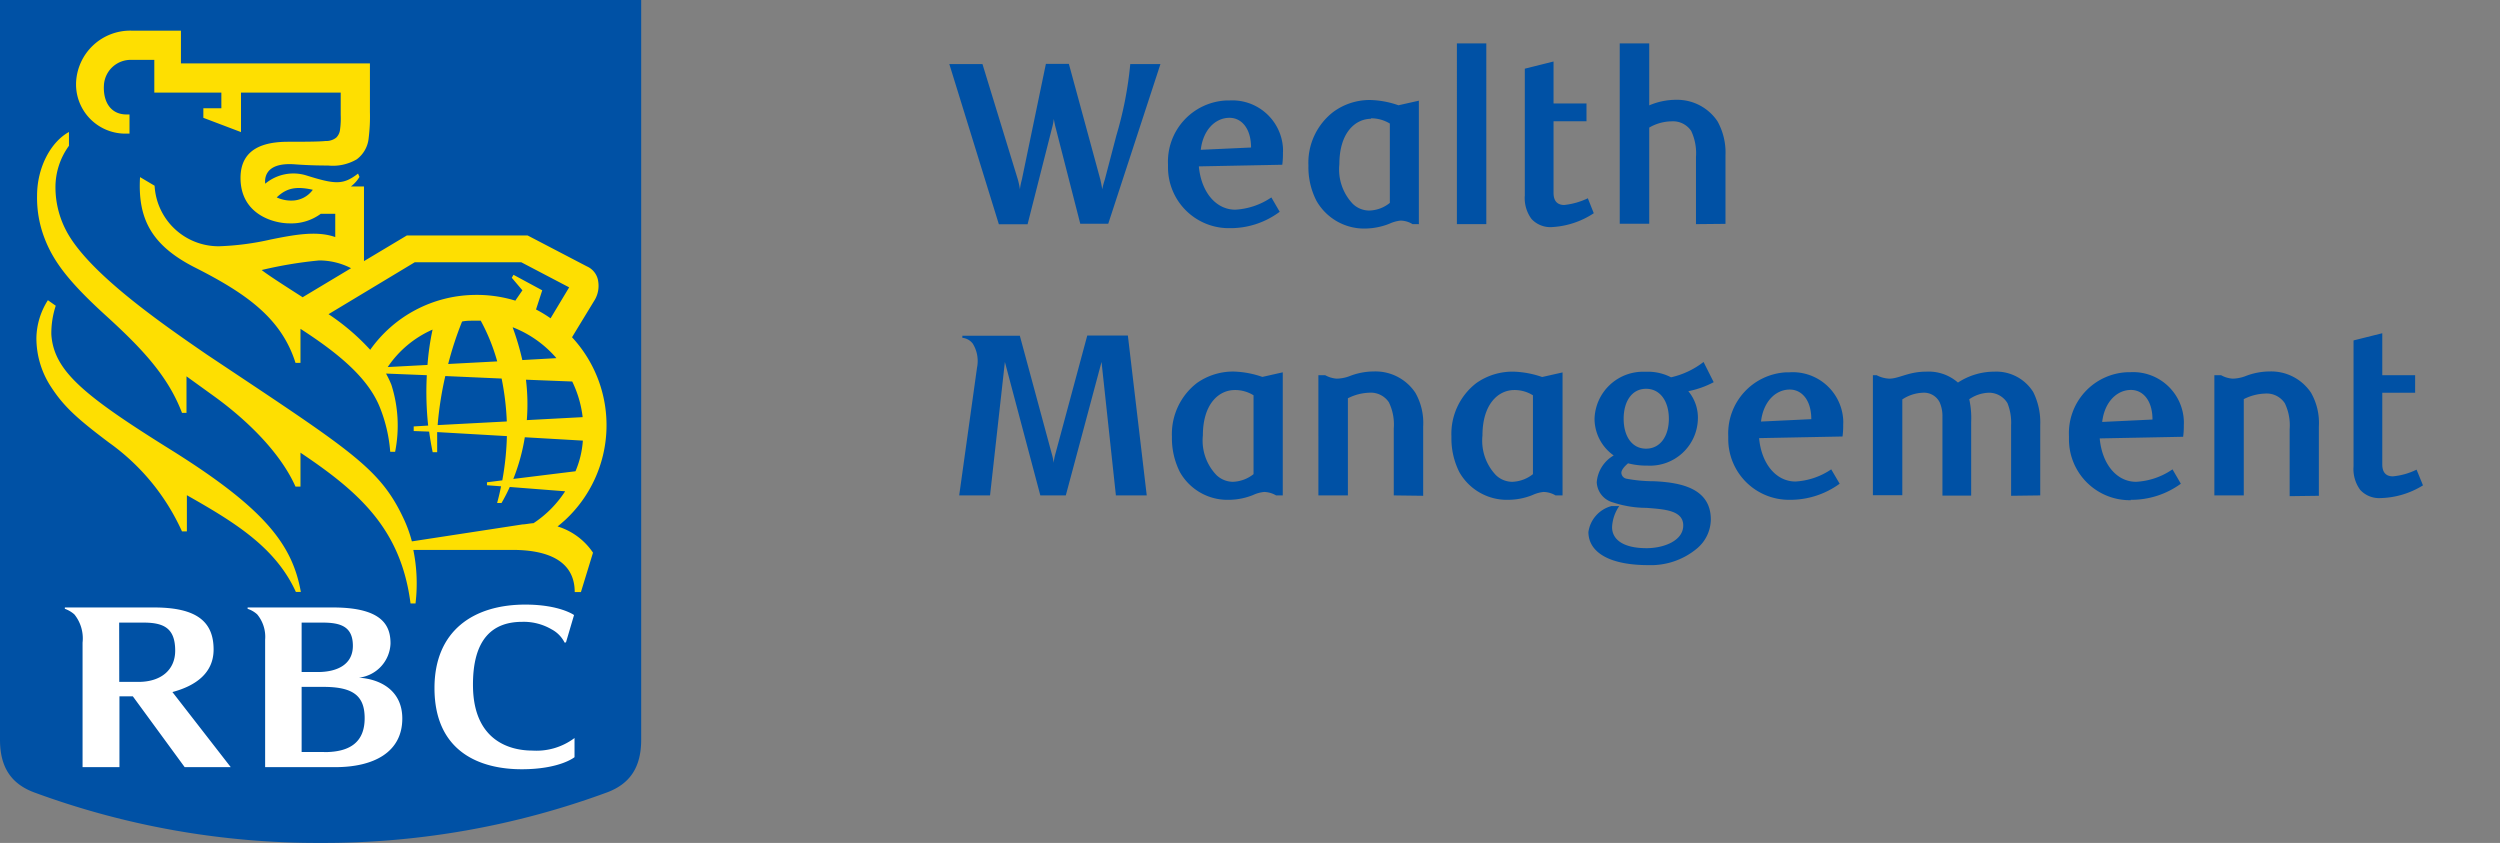
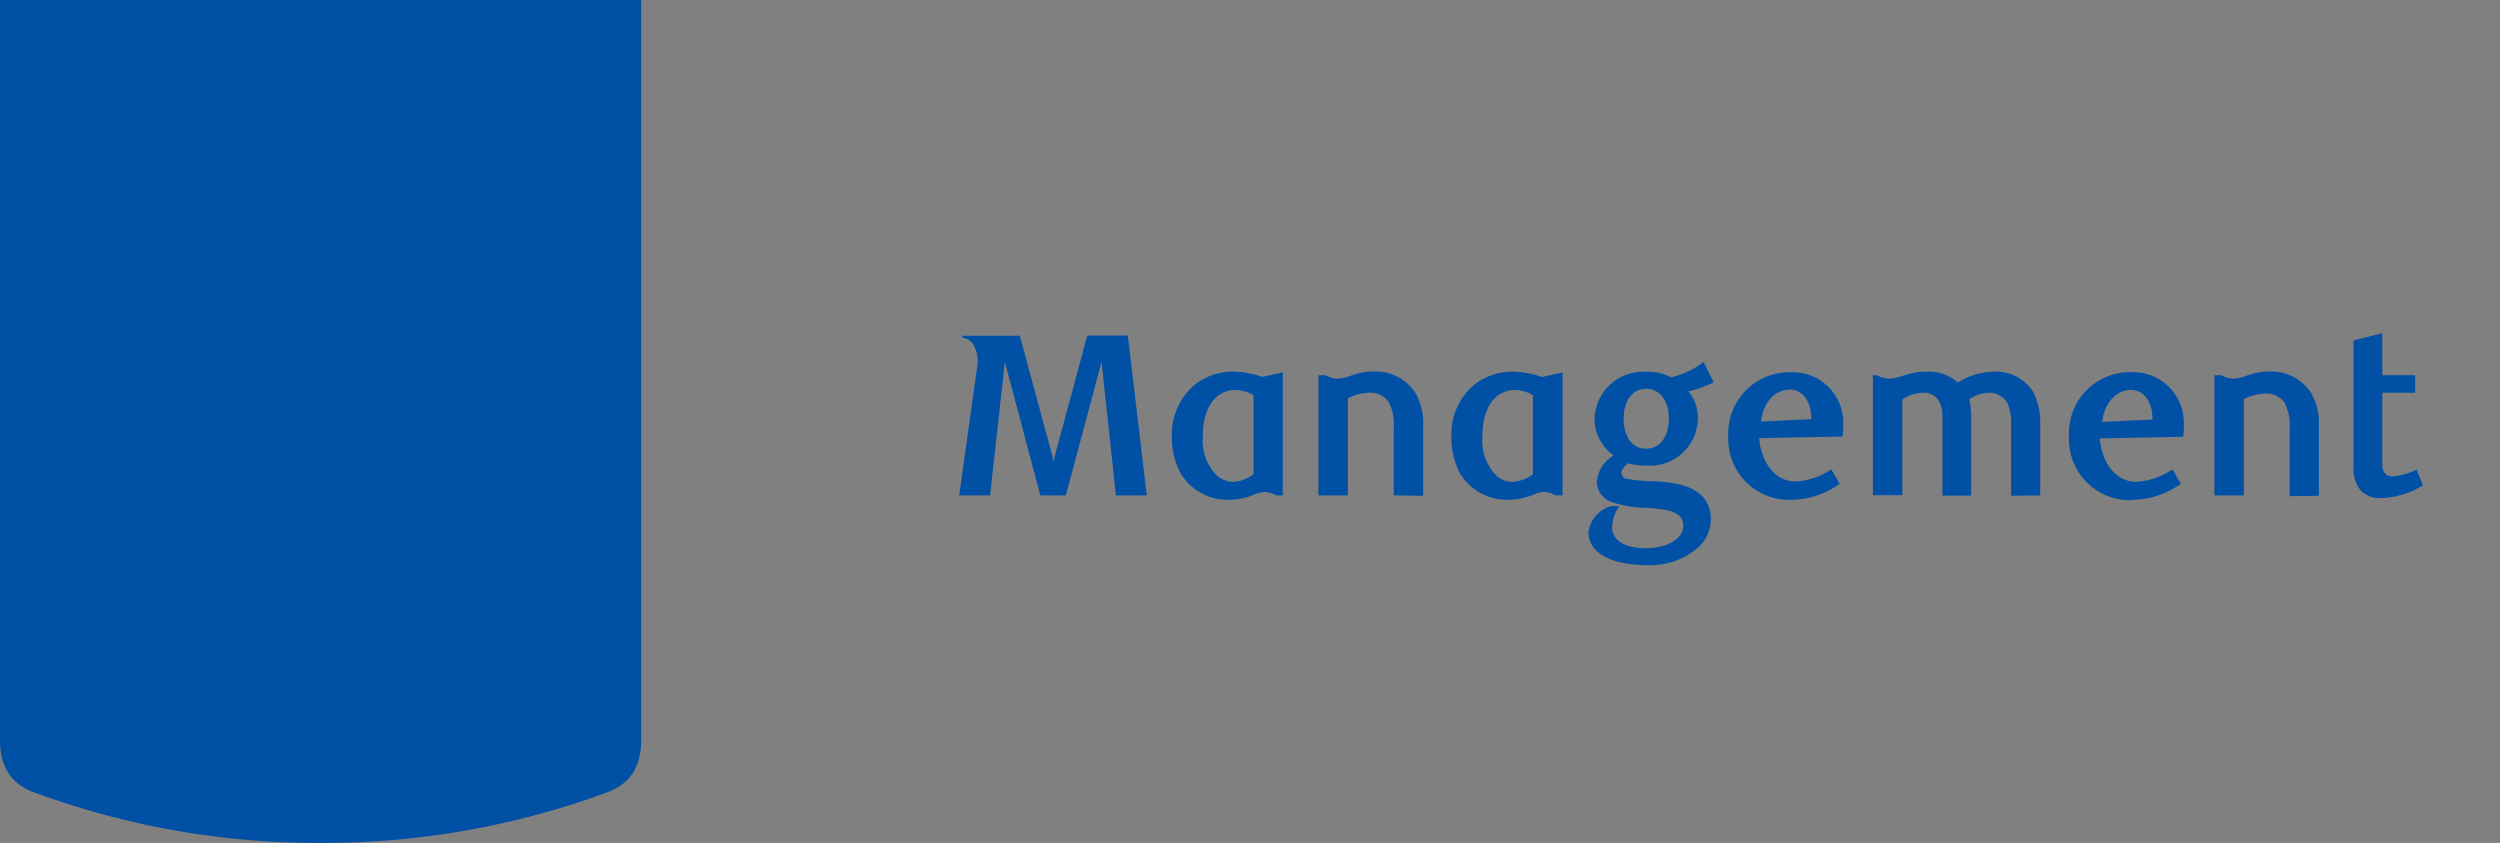
<svg xmlns="http://www.w3.org/2000/svg" class="rbc-top-nav-logo-img d-block" viewBox="0 0 261 88">
  <rect x="0" y="0" width="261" height="88" fill="#808080" stroke="none" />
  <title>RBC Wealth Management</title>
  <path d="M66.94,77.22c0,2.91-1.19,4.6-3.52,5.49A85.5,85.5,0,0,1,33.47,88,85.5,85.5,0,0,1,3.52,82.71C1.19,81.82,0,80.13,0,77.22V0H66.94Z" style="fill: rgb(0, 81, 165);" />
-   <path d="M18,47.06C8.69,41.27,5.62,38.71,5.36,34.92a9.26,9.26,0,0,1,.46-3L5,31.34a7.58,7.58,0,0,0-1.2,3.92,9.27,9.27,0,0,0,1.56,5.18c1.31,2,2.68,3.26,6.05,5.79A23,23,0,0,1,19,55.48h.51V51.7c4.92,2.79,9.25,5.41,11.38,10.1h.52C30.53,56.94,27.78,53.19,18,47.06ZM60.65,61.81H60c0-3.46-3.17-4.4-6.49-4.4H43.15A17.49,17.49,0,0,1,43.38,63h-.52c-1-7.77-5.35-11.62-11.49-15.74V50.8h-.52c-1.63-3.65-5.22-7.08-8.61-9.51h0l-2.77-2V43.1H19c-1.44-3.78-4.06-6.6-7.78-10-4-3.62-5.65-5.79-6.59-8.28a11.74,11.74,0,0,1-.76-4.39c0-3,1.47-5.64,3.33-6.65v1.44a7.35,7.35,0,0,0-1.41,4.36A9.71,9.71,0,0,0,6.87,24c2.22,4.37,9.85,9.67,14.7,13C36.65,47.06,39.66,48.82,42.16,54.19A13.78,13.78,0,0,1,43,56.52l11.54-1.77c.27,0,.86-.12,1.16-.13A11.38,11.38,0,0,0,59,51.29l-5.78-.45a17.55,17.55,0,0,1-.86,1.67H51.9c.16-.59.3-1.17.41-1.74l-1.47-.11v-.31l1.6-.2a29.79,29.79,0,0,0,.48-4.62l-7.28-.42v2.1h-.47c-.15-.72-.27-1.44-.37-2.15L43.19,45v-.48l1.51-.09a33,33,0,0,1-.14-5.26L40.3,39a10.45,10.45,0,0,1,.56,1.17,14,14,0,0,1,.39,7h-.51a15.61,15.61,0,0,0-1.13-4.76c-1.17-2.78-3.82-5.23-8.24-8.08v3.55h-.52c-1.47-4.66-5.14-7.25-10.59-10-4.49-2.31-5.89-5.09-5.64-9.39l1.52.9a6.69,6.69,0,0,0,6.72,6.32A28.3,28.3,0,0,0,28.28,25c2.49-.5,4.79-.93,6.72-.25V22.32H33.49a5.18,5.18,0,0,1-3.25,1c-1.78,0-5.13-1-5.13-4.74,0-3.26,2.75-3.78,5-3.78,1.2,0,3.2,0,3.87-.08a1.68,1.68,0,0,0,1.12-.35,1.36,1.36,0,0,0,.4-.84A8.56,8.56,0,0,0,35.57,12V9.67H25.16v4.12L21.23,12.3v-1h1.88V9.67h-7V6.25H13.7a2.8,2.8,0,0,0-2.85,2.64c-.1,1.66.65,3.06,2.36,3.06h.31v2h-.31a5.15,5.15,0,0,1-5.27-5V8.7a5.66,5.66,0,0,1,5.81-5.5h5.14V6.62H38.62v5.06a18.17,18.17,0,0,1-.13,2.72,3.13,3.13,0,0,1-1.24,2.23,4.93,4.93,0,0,1-3,.65c-.48,0-1.88,0-3.56-.13-2.25-.14-2.88.73-3,1.53a2.09,2.09,0,0,0,0,.5A4.58,4.58,0,0,1,32,18.32c3,.94,3.83,1,5.38-.2l.15.35a3.59,3.59,0,0,1-.9,1H38v7.79l4.48-2.68h12.6l6.19,3.23a2,2,0,0,1,1.19,1.62,2.91,2.91,0,0,1-.35,1.85c-.18.3-1.63,2.67-2.39,3.93A13.5,13.5,0,0,1,59,54.29c-.26.23-.52.46-.79.67a6.88,6.88,0,0,1,3.7,2.74Zm-28-42c-1.77-.39-2.75-.17-3.76.8a3.59,3.59,0,0,0,1.8.32,2.72,2.72,0,0,0,1.94-1.08ZM31.65,31l5-3a7.28,7.28,0,0,0-3.33-.81,43.42,43.42,0,0,0-6,1c.55.46,2.77,1.88,4.29,2.85Zm22.2.31.69-1L53.43,29l.18-.31,3,1.62-.65,2a13.07,13.07,0,0,1,1.52.92L59.42,30l-5-2.62H43.3l-9,5.42a23.45,23.45,0,0,1,4.35,3.72A13.56,13.56,0,0,1,49.5,30.79a13.69,13.69,0,0,1,4.31.6ZM52.91,44a28.11,28.11,0,0,0-.54-4.48l-5.88-.26a35.62,35.62,0,0,0-.8,5.12Zm2-4.36A21.25,21.25,0,0,1,55,43.86l5.83-.31a11.55,11.55,0,0,0-1.09-3.72Zm-3-1.91a20.35,20.35,0,0,0-1.72-4.25h-.73c-.41,0-.82,0-1.22.09A35.83,35.83,0,0,0,46.79,38Zm1.62-3.53a26.86,26.86,0,0,1,1,3.39l3.56-.2a11.55,11.55,0,0,0-4.55-3.22Zm6.55,15a9.86,9.86,0,0,0,.77-3.2l-6.06-.35A20.48,20.48,0,0,1,53.59,50ZM45.16,34.41a10.93,10.93,0,0,0-4.68,3.91l4.15-.22A27.1,27.1,0,0,1,45.16,34.41Z" style="fill: rgb(254, 223, 1);" />
-   <path d="M37.47,70.75a3.73,3.73,0,0,0,3.3-3.57c0-1.79-.76-3.76-6-3.76H25.85v.14a2.79,2.79,0,0,1,1,.58,3.67,3.67,0,0,1,.83,2.64V80.09H35c4,0,7-1.54,7-5.08C42,72.13,39.77,70.9,37.47,70.75ZM33.68,65c1.88,0,3.16.41,3.16,2.42s-1.71,2.74-3.67,2.74H31.49V65Zm.19,13.51H31.49v-6.8h2.27c3.11,0,4.31.93,4.31,3.27,0,2.52-1.56,3.54-4.2,3.54ZM19.28,80.09h4.81L18,72.25c2.46-.66,4.3-2,4.3-4.44,0-2.87-1.71-4.39-6.21-4.39H6.77v.14a3,3,0,0,1,1,.59,4,4,0,0,1,.85,2.94v13h3.85V72.7h1.4ZM12.44,65H15c2.16,0,3.29.63,3.29,2.93,0,2-1.47,3.26-3.84,3.26h-2Zm45.14.7a3.17,3.17,0,0,1,1.35,1.36c0,.06.16,0,.16,0l.84-2.85s-1.5-1.09-5.09-1.09c-5.42,0-9.48,2.74-9.48,8.71,0,6.73,4.84,8.48,9.1,8.48,4,0,5.52-1.26,5.52-1.26v-2a6.61,6.61,0,0,1-4.4,1.31c-2.48,0-6.12-1.13-6.2-6.67-.07-5.1,2.15-6.77,5.14-6.77A5.77,5.77,0,0,1,57.58,65.7Z" style="fill: rgb(255, 255, 255);" />
  <g class="rbc-logo-words">
-     <path class="rbc-logo-wealth" d="M115.7,23.36h-2.92l-2.55-9.95a8.45,8.45,0,0,1-.21-1,6.81,6.81,0,0,1-.2,1l-2.54,10h-3L99.11,6.69h3.46l3.7,12.07a8.45,8.45,0,0,1,.21,1,6.53,6.53,0,0,1,.2-1l2.51-12.09h2.4l3.29,12.09c.07.32.17.8.19,1a8.68,8.68,0,0,1,.27-1l1.21-4.62A38.64,38.64,0,0,0,118,6.69h3.15Zm12.66.46a6.35,6.35,0,0,1-6.42-6.28h0v-.38A6.39,6.39,0,0,1,128,10.49h.31a5.3,5.3,0,0,1,5.63,4.92,5,5,0,0,1,0,.55,8.65,8.65,0,0,1-.07,1.24l-8.71.17c.24,2.66,1.77,4.52,3.8,4.52a7.4,7.4,0,0,0,3.77-1.28l.87,1.5A8.59,8.59,0,0,1,128.36,23.82Zm2.25-8.42c0-2-1-3.1-2.25-3.1-1.48,0-2.76,1.26-3,3.34Zm17.56,8h-.7a2.46,2.46,0,0,0-1.24-.37,3.65,3.65,0,0,0-1.16.32,7.1,7.1,0,0,1-2.49.51,5.73,5.73,0,0,1-5.15-2.91,7.68,7.68,0,0,1-.83-3.67,6.69,6.69,0,0,1,2.59-5.59A6.42,6.42,0,0,1,143,10.44a9.59,9.59,0,0,1,3,.55l2.13-.48V23.36Zm-5-11c-1.72,0-3.34,1.5-3.34,4.74a5.22,5.22,0,0,0,1.4,4.14,2.46,2.46,0,0,0,1.72.7,3.52,3.52,0,0,0,2.15-.8V12.9a3.77,3.77,0,0,0-2-.55Zm12,11h-3.07V4.53h3.07Zm11.22-1.14a8.76,8.76,0,0,1-4.4,1.45,2.68,2.68,0,0,1-2.1-.85,3.67,3.67,0,0,1-.7-2.46V7.17l3-.75V10.8h3.44v1.86h-3.44v7.48c0,.94.49,1.26,1.12,1.26a7.54,7.54,0,0,0,2.46-.7Zm10.67,1.14v-7a5.46,5.46,0,0,0-.5-2.73,2.28,2.28,0,0,0-2.06-1,4.71,4.71,0,0,0-2.32.65V23.36h-3.08V4.53h3.08V11a7.09,7.09,0,0,1,2.8-.58,5.07,5.07,0,0,1,4.33,2.25,6.71,6.71,0,0,1,.83,3.56v7.14Z" style="fill: rgb(0, 81, 165);" />
    <path class="rbc-logo-management" d="M119.72,51.72H116.5L115,37.79l-3.73,13.93h-2.66l-3.7-13.93-1.55,13.93h-3.22L102,38.39a3.46,3.46,0,0,0-.44-2.51,1.54,1.54,0,0,0-1.09-.61v-.22h6l3.32,12.27a5.74,5.74,0,0,1,.21,1,6.17,6.17,0,0,1,.2-1l3.31-12.29h4.24Zm14.2,0h-.7a2.59,2.59,0,0,0-1.24-.36,3.58,3.58,0,0,0-1.16.32,6.87,6.87,0,0,1-2.49.5,5.7,5.7,0,0,1-5.15-2.9,7.82,7.82,0,0,1-.83-3.68,6.73,6.73,0,0,1,2.59-5.6,6.54,6.54,0,0,1,3.85-1.21,9.89,9.89,0,0,1,3,.56l2.13-.48V51.72Zm-5-11c-1.72,0-3.34,1.5-3.34,4.74A5.2,5.2,0,0,0,127,49.6a2.51,2.51,0,0,0,1.72.7,3.67,3.67,0,0,0,2.15-.8V41.27a3.63,3.63,0,0,0-2-.55Zm16.59,11v-7A5.32,5.32,0,0,0,145,42a2.27,2.27,0,0,0-2.08-1,5.25,5.25,0,0,0-2.2.58V51.72h-3.08V39.17h.71a2.84,2.84,0,0,0,1.21.36,4,4,0,0,0,1.28-.24,7,7,0,0,1,2.59-.51A5,5,0,0,1,147.76,41a6.35,6.35,0,0,1,.82,3.51v7.25Zm17.59,0h-.7a2.59,2.59,0,0,0-1.24-.36,3.58,3.58,0,0,0-1.16.32,6.87,6.87,0,0,1-2.49.5,5.71,5.71,0,0,1-5.16-2.9,7.81,7.81,0,0,1-.82-3.68,6.69,6.69,0,0,1,2.59-5.6A6.55,6.55,0,0,1,158,38.8a10,10,0,0,1,3,.56l2.13-.48V51.72Zm-5-11c-1.71,0-3.33,1.5-3.33,4.74a5.22,5.22,0,0,0,1.4,4.14,2.46,2.46,0,0,0,1.72.7,3.67,3.67,0,0,0,2.15-.8V41.27a3.63,3.63,0,0,0-2-.55Zm18.16.12a4.31,4.31,0,0,1,1,2.9A5,5,0,0,1,172,48.61h-.24a7.79,7.79,0,0,1-1.79-.24c-.46.39-.7.73-.7,1a.66.66,0,0,0,.55.61,15.33,15.33,0,0,0,2.79.26c3,.12,6,.8,6,4a4,4,0,0,1-1.42,3A7.51,7.51,0,0,1,172.12,59c-4.43,0-6.29-1.53-6.29-3.46a3.28,3.28,0,0,1,2.42-2.71h.8a4.24,4.24,0,0,0-.75,2.2c0,1.33,1.21,2.2,3.6,2.2,1.79,0,3.83-.77,3.83-2.37s-2-1.69-3.83-1.84a11.12,11.12,0,0,1-3.48-.56,2.29,2.29,0,0,1-1.72-2.13,3.56,3.56,0,0,1,1.77-2.78,4.7,4.7,0,0,1-2-3.84,5.07,5.07,0,0,1,5.21-4.9h.19a5.29,5.29,0,0,1,2.59.58,8.61,8.61,0,0,0,3.39-1.6l1.06,2.11A9.63,9.63,0,0,1,176.26,40.84Zm-4.41-.25c-1.5,0-2.34,1.34-2.34,3.13s.84,3.12,2.34,3.12,2.38-1.33,2.38-3.12S173.35,40.59,171.85,40.59Zm15,11.59a6.34,6.34,0,0,1-6.42-6.26h0v-.38a6.39,6.39,0,0,1,6.06-6.67h.31a5.28,5.28,0,0,1,5.63,4.91h0a5.23,5.23,0,0,1,0,.56,8.45,8.45,0,0,1-.07,1.23l-8.71.17c.24,2.67,1.77,4.53,3.8,4.53A7.38,7.38,0,0,0,191.18,49l.88,1.5A8.74,8.74,0,0,1,186.81,52.18Zm2.25-8.42c0-2-1-3.09-2.25-3.09-1.48,0-2.76,1.26-3,3.34Zm20.86,8V44.39a5.49,5.49,0,0,0-.38-2.3A2.25,2.25,0,0,0,207.65,41a3.81,3.81,0,0,0-2.06.68,9.21,9.21,0,0,1,.2,2.4v7.66h-3v-8.2A3.55,3.55,0,0,0,202.5,42a1.83,1.83,0,0,0-1.74-1,4.16,4.16,0,0,0-2.16.7v10h-3.07V39.17h.39a3.07,3.07,0,0,0,1.33.36c1,0,2-.73,3.84-.73a4.64,4.64,0,0,1,3.32,1.14,6.94,6.94,0,0,1,3.8-1.14,4.55,4.55,0,0,1,4.06,2.13,7.12,7.12,0,0,1,.73,3.46v7.33Zm12.51.46A6.35,6.35,0,0,1,216,45.91h0v-.38a6.37,6.37,0,0,1,6.06-6.67h.3a5.3,5.3,0,0,1,5.63,5,4.34,4.34,0,0,1,0,.51,8.45,8.45,0,0,1-.07,1.23l-8.71.17c.24,2.67,1.76,4.53,3.8,4.53A7.37,7.37,0,0,0,226.81,49l.87,1.5A8.74,8.74,0,0,1,222.43,52.18Zm2.25-8.42c0-2-1-3.09-2.25-3.09-1.47,0-2.76,1.26-3,3.34Zm14.32,8v-7a5.28,5.28,0,0,0-.51-2.71,2.27,2.27,0,0,0-2.08-1,5.25,5.25,0,0,0-2.2.58V51.72h-3.07V39.17h.7a2.84,2.84,0,0,0,1.21.36,4,4,0,0,0,1.28-.24,7,7,0,0,1,2.59-.51A5,5,0,0,1,241.27,41a6.35,6.35,0,0,1,.82,3.51v7.25Zm13.92-1.13A8.78,8.78,0,0,1,248.51,52a2.68,2.68,0,0,1-2.1-.85,3.69,3.69,0,0,1-.7-2.47V35.54l3-.75v4.38h3.43V41h-3.43v7.48c0,.94.48,1.25,1.11,1.25a7.07,7.07,0,0,0,2.47-.7Z" style="fill: rgb(0, 81, 165);" />
  </g>
</svg>